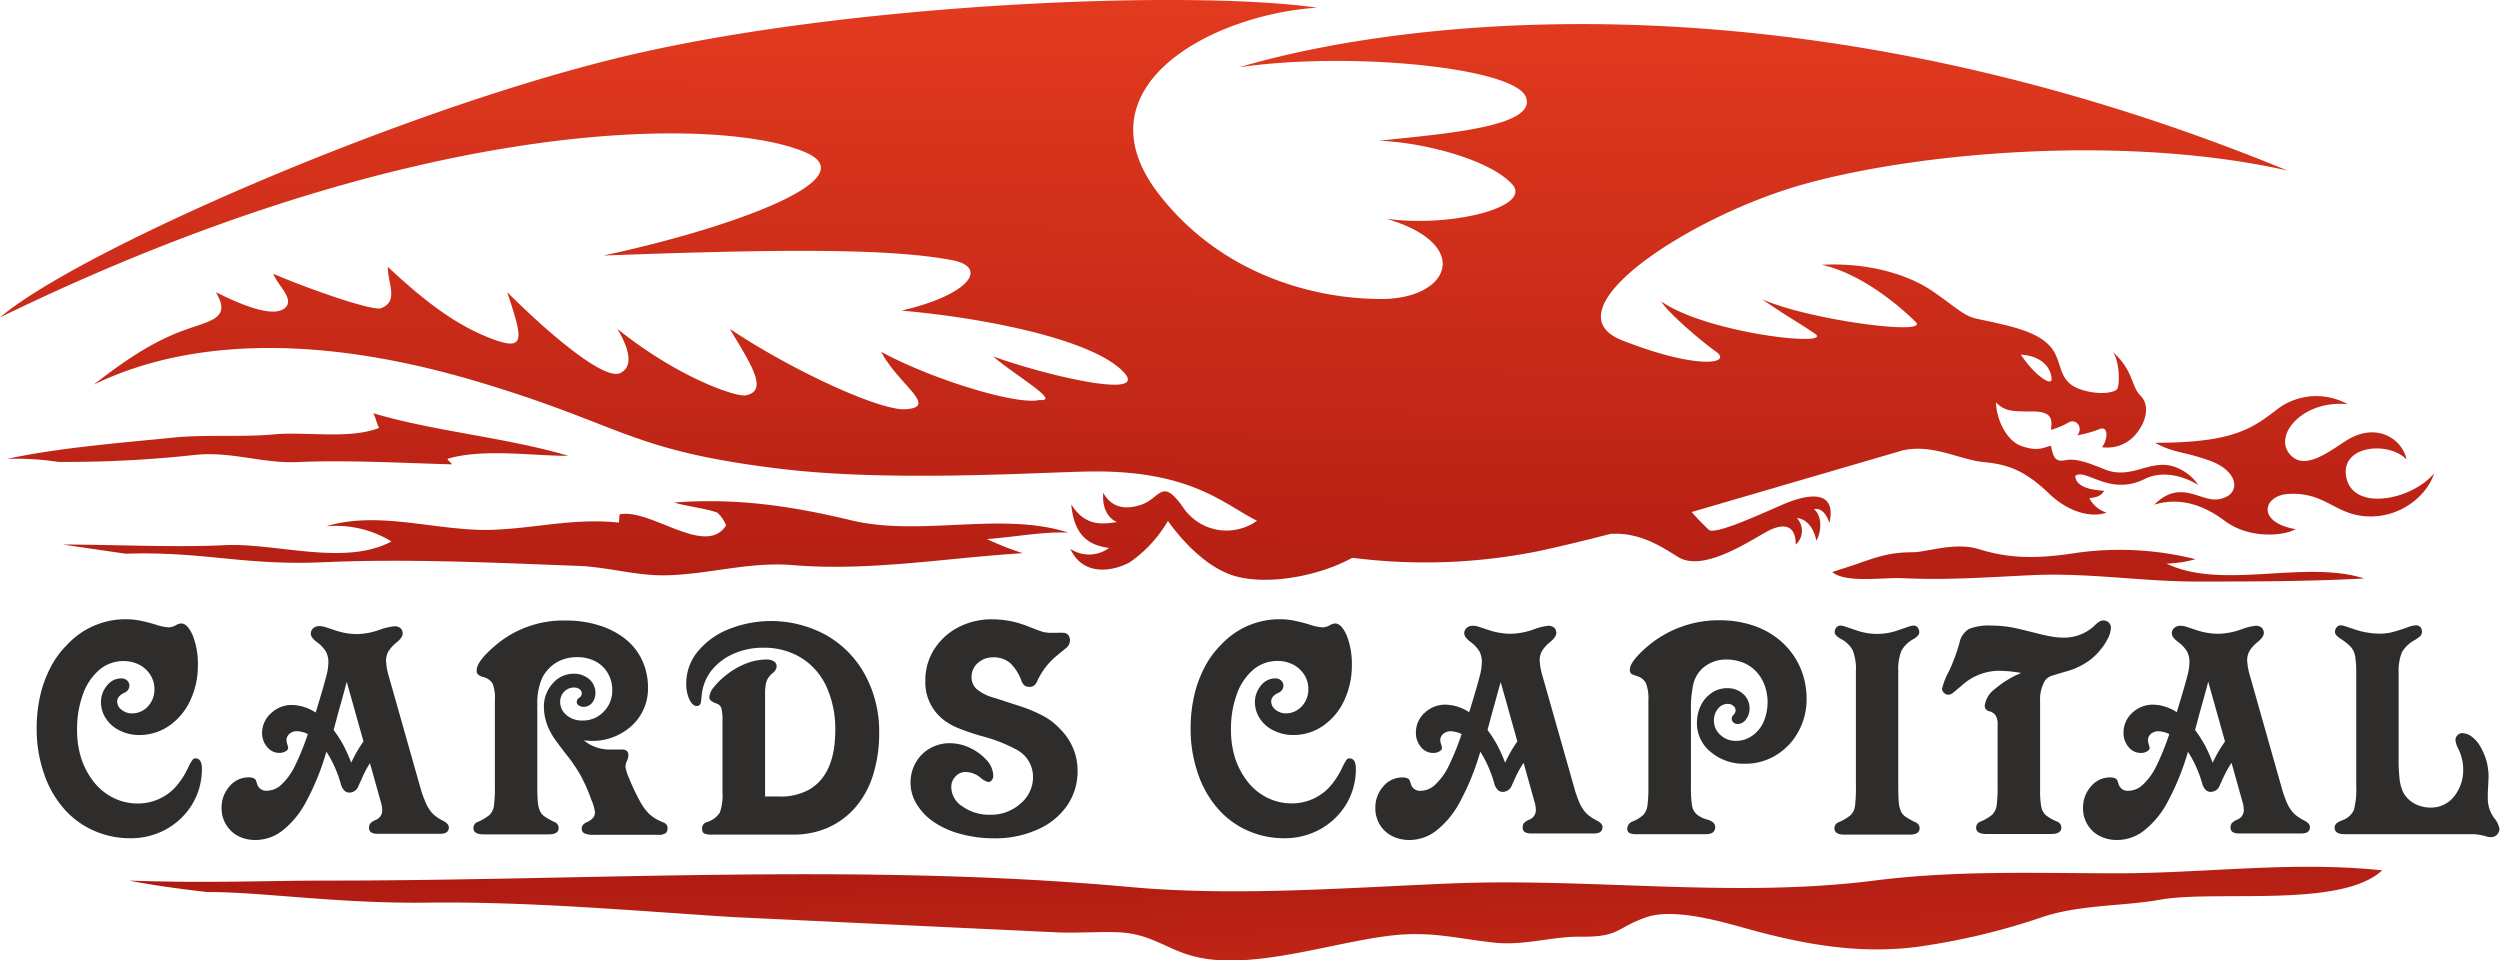
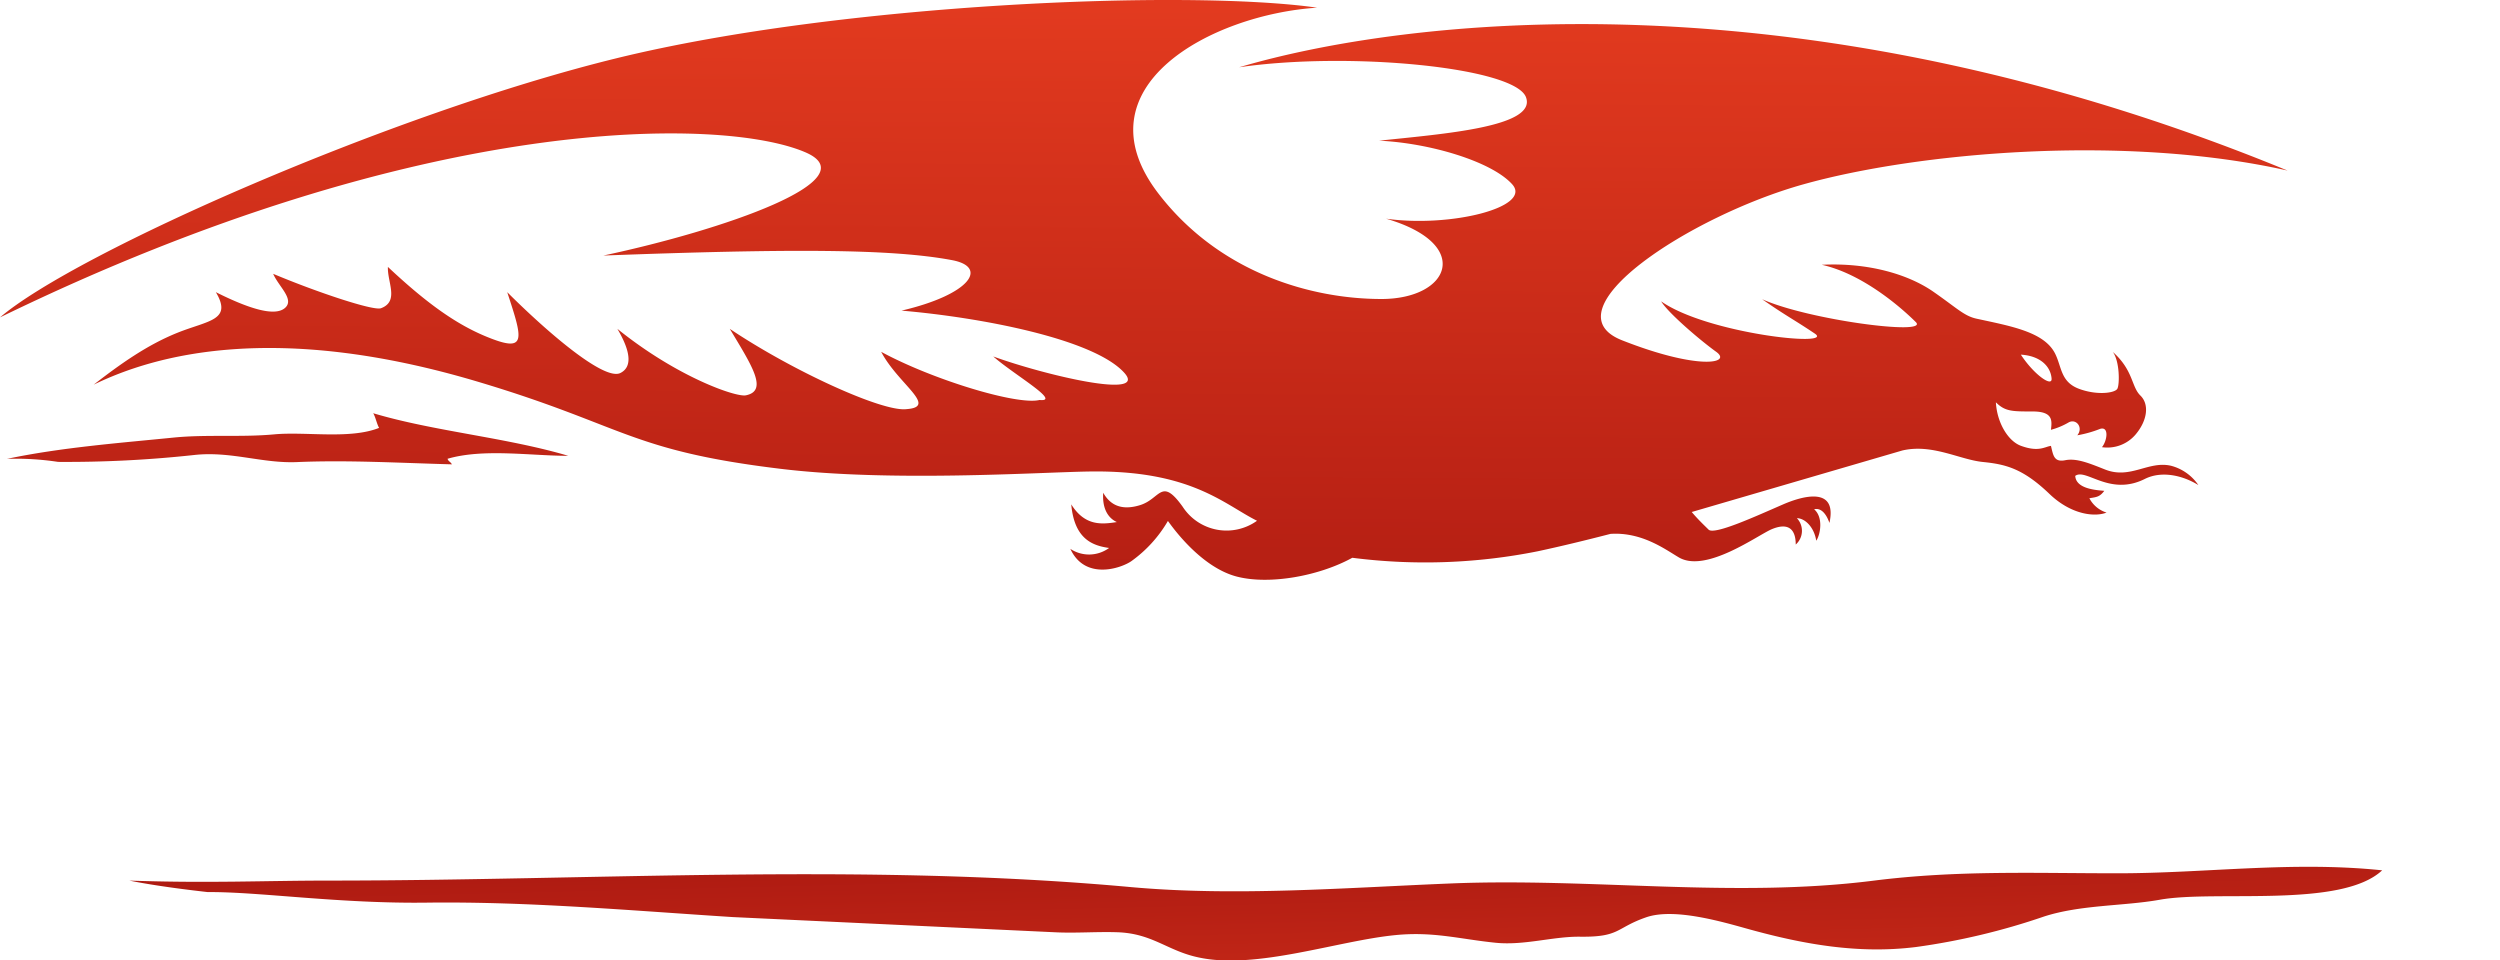
<svg xmlns="http://www.w3.org/2000/svg" xmlns:xlink="http://www.w3.org/1999/xlink" viewBox="0 0 387.21 148.75">
  <defs>
    <linearGradient id="A" x1="196.76" y1="188.6" x2="194.76" y2="105.6" gradientUnits="userSpaceOnUse">
      <stop offset="0" stop-color="#ea3f21" />
      <stop offset="1" stop-color="#90080a" />
    </linearGradient>
    <linearGradient id="B" x1="356.84" y1="-12.72" x2="355.84" y2="164.28" xlink:href="#A" />
    <linearGradient id="C" x1="46.03" y1="-14.47" x2="45.03" y2="162.53" xlink:href="#A" />
    <linearGradient id="D" x1="89.15" y1="-14.23" x2="88.15" y2="162.77" xlink:href="#A" />
    <linearGradient id="E" x1="326.56" y1="-12.89" x2="325.56" y2="164.12" xlink:href="#A" />
    <linearGradient id="F" x1="178.43" y1="-13.72" x2="177.43" y2="163.28" xlink:href="#A" />
  </defs>
  <g transform="translate(-1 -1)">
    <path d="M33.17 139.17c-5.83-.65-10-1.34-12.13-1.78 12.18.43 21.31 0 30.6 0 41.44 0 83-2.78 124.44 1 16.27 1.48 33.38.1 49.71-.56 21.89-.88 43.75 2.31 65.4-.43 13-1.64 24.93-1.14 37.77-1.14 13.75 0 27.06-1.92 41-.46-6.37 5.95-25.8 3-34.47 4.56-5.63 1-12.19.75-17.92 2.6a104.7 104.7 0 0 1-19.83 4.72c-8.88 1.11-17.38-.42-25.79-2.74-4.14-1.15-11.63-3.38-16-1.86-4.72 1.64-4 3.08-10.21 3-4.21-.05-8.65 1.38-13.07.94-5.56-.56-9.62-1.77-15.52-1.19-9 .88-21.58 5.4-30.51 3.46-4.8-1-7.12-3.72-12.58-3.9-3.24-.11-6.49.17-9.72 0l-49.84-2.35c-15.67-1-31.5-2.42-47.15-2.24-13.77.2-26.22-1.7-34.18-1.63z" fill="url(#A)" />
-     <path d="M334.78 69.58c3 1.66 4.5 1.3 8.65 2.84 4.52 1.68 4.74 5.44 1.06 5.92-2.72.36-5.8-3.2-9.83.83 3.44-1.07 7.11-.35 10.9 2.49s9.12 2.37 11 1.3c-6.16-1.07-5-5.21-1.19-5.45 5.62-.35 7.1 3 11.85 3.44 5.69.47 9.83-3.44 10.78-6.63-3.44 4.15-12.67 6-13.62.47-.83-4.91 6.75-5.45 9.36-2.61-.71-3.32-4.74-5.8-9.24-3-2.85 1.8-6.63 4.86-8.88 2.13-2.51-3 2.13-8.41 9-7.7a10 10 0 0 0-10.66.59c-4.03 3.07-6.75 5.38-19.18 5.38z" fill="url(#B)" />
    <path d="M10 72.54a182.56 182.56 0 0 0 21-1.06c5.71-.65 10.58 1.32 16 1.09 7.84-.34 16.07.14 24 .35-.29-.47-.51-.41-.69-.86 5.58-1.63 12.83-.46 18.72-.46-9.62-2.85-20.82-3.79-30.23-6.6.36.55.56 1.68.92 2.27-4.49 1.8-11.32.56-16.19 1-5.09.48-10.38 0-15.51.49-8.57.86-17.53 1.54-25.94 3.31a43.42 43.42 0 0 1 7.92.47z" fill="url(#C)" />
-     <path d="M10.71,85.34c7.62,0,17.48.48,25.07.1,7.94-.4,18.63,3.31,25.85-.58a16.56,16.56,0,0,0-10.1-2.35c8.26-2.5,17.39.83,25.66.55,6.76-.22,12.54-1.85,19.66-1.12.12-.45,0-.83.14-1.28,4.87-.92,13.3,6.68,16.47,1.72a5.18,5.18,0,0,0-1.38-2c-2.13-.71-4.69-.95-6.67-1.55,9.75-.73,18.28.56,27.44,2.76,10.76,2.58,23.29-1.43,33.61,1.9-4-.17-8.57.73-12.6,1a45.79,45.79,0,0,0,5.54,2.19c-11.86.73-23.74,2.83-35.59,1.85-7-.58-13.3,1.54-20.17,1.58-4.34,0-8.64-1.29-13-1.46-13.15-.49-26.46-1.15-39.53-.57-12.38.55-18.41-1.7-30.65-1.32Z" fill="url(#D)" />
-     <path d="M284.79,89.6c2.09,1.77,7.93.8,10.89.95,7,.34,13.41-.17,20.37-.48,8.47-.37,16.7,1,25.12,1,8.24,0,17.54,0,26-.48-9.26-2.93-22,1.86-30.62-2.3a18.18,18.18,0,0,0,4.48-.68,48.09,48.09,0,0,0-19.4-.83c-5,.7-9.25.8-14.09-.71-3.79-1.18-8,.47-10.42.47-3.32,0-5.45.71-8.76,1.9Z" fill="url(#E)" />
    <path d="M337.26 73.14c-3.51-.81-6.28 2.13-10.19.59-2.36-.93-4.41-1.81-6.19-1.45s-1.87-.8-2.22-2.22c-.95.12-1.87 1-4.62 0-2-.71-3.73-3.55-3.91-6.75 1.42 1.42 2.49 1.42 5.69 1.42s3 1.42 2.84 2.84a11.16 11.16 0 0 0 2.75-1.15c1.16-.63 2.31.8 1.33 2a18.15 18.15 0 0 0 3.55-1c1.41-.4 1.07 1.87.27 2.84a5.74 5.74 0 0 0 5.24-2c1.78-2.13 2.13-4.62.71-6s-1.07-3.91-4.27-6.75c1.07 1.42 1.07 5 .71 5.69s-3.2 1.07-6 0-2.62-3.38-3.64-5.42c-1.69-3.38-6.84-4.26-12.17-5.42-1.92-.42-3-1.6-6.57-4.09-4-2.83-10.3-4.62-17.41-4.26 6.4 1.42 12.44 6.75 14.57 8.88s-16.7-.35-23.81-3.55c3.55 2.49 5 3.2 8.17 5.33s-16.7 0-23.81-5c1.07 1.78 6 6 8.53 7.82s-2.84 2.84-14.57-1.78 10.39-19.21 28.07-24.16 49.75-7.82 75-2.13c-76-31.27-137.16-23.45-162.39-16 17.06-2.49 42.64 0 44.42 4.62s-12.79 5.69-22.74 6.75c7.82.36 17.41 3.2 20.61 6.75s-9.59 6.75-19.54 5.33c13.5 3.91 9.95 12.44-.71 12.44S190 43.41 180.44 31C167.72 14.48 188.62 3.25 205 2.19 185.06-.66 131.41 1.48 96.58 10S12.79 40.11 1 50.16c65.74-32 112.11-31 124.72-25.58 9.95 4.26-12.79 12.08-31.27 16 28.78-1.07 44.58-1.06 54 .71 5.69 1.07 2.84 5.33-7.82 7.82 12.44 1.07 29.7 4.39 34.47 9.59 3.91 4.26-12.44.36-20.26-2.49C158 59 165.52 63.3 162 62.95c-3.47.86-16.7-3.2-24.52-7.46 2.62 5 8.88 8.53 3.91 8.88-3.76.45-17.77-6-27.36-12.44 3.4 5.67 6 9.59 2.49 10.3-1.55.31-10.66-2.84-19.9-10.3 2.31 3.91 2.12 6 .49 6.83-2.45 1.3-11.15-6.12-17.55-12.51C82 53.71 82.73 55.84 76 53c-4.71-2-9.24-5.33-14.92-10.66-.1 2.38 1.78 5.33-1.07 6.4-1.17.44-9.95-2.49-16.7-5.33.86 2 3.41 4 1.78 5.33s-5.69 0-10.66-2.49c2.61 4.38-1.18 4.38-5.92 6.28s-8.88 4.86-13 8.05c9.47-4.62 28.07-9.83 59.46-.47 22.77 6.79 23.45 10.66 46.9 13.5 17 2.07 39.88.55 47.77.42 15.79-.26 20.92 5.07 26.05 7.63a8.1 8.1 0 0 1-11.51-2.17c-3.33-4.65-3.42-1.25-6.58-.26s-4.8-.26-5.73-1.91c-.16 2.27.62 3.85 2.11 4.54-2.31.36-4.93.66-7.06-2.74.48 5.44 3.37 6.4 5.86 6.75a5.24 5.24 0 0 1-6 .14c2.27 4.93 7.87 3 9.44 1.91a20 20 0 0 0 5.67-6.23c.1.07 4.73 7.09 10.7 8.62 5.09 1.31 12.79-.12 17.86-2.92a88.71 88.71 0 0 0 28.69-1c3.47-.74 7.31-1.67 11.3-2.7 4.9-.32 8.54 2.45 10.6 3.65 4.22 2.46 12.27-3.51 14.41-4.39 3.48-1.43 3.68 1.32 3.68 2.39a2.83 2.83 0 0 0 .18-4.08c1.21 0 2.65 1.32 3 3.49.66-1 1.11-3.64-.33-4.87 1-.26 1.84.59 2.37 2.11 1.25-5.66-4.08-4.21-7.17-2.87-4.09 1.77-10.66 4.8-11.55 3.91-.58-.58-1.61-1.54-2.61-2.73l32.63-9.53c4.62-1.07 8.88 1.42 12.44 1.78s6.23 1 10.39 5c3.37 3.2 7 3.55 8.79 2.84a4.51 4.51 0 0 1-2.66-2.22c1.07-.18 1.6-.18 2.31-1.15-1.66-.12-4.38-.42-4.5-2.31 1.66-1.24 5.33 3.2 10.78.47 2.56-1.28 5.8-.59 8.29.95a7.37 7.37 0 0 0-4.23-2.99zm-18.5-13.48C318.84 61 316 59 314 55.93c3.07.18 4.63 1.87 4.76 3.73z" fill="url(#F)" />
  </g>
-   <path d="M30.27 117.46q1 0 1 1.6a10.55 10.55 0 0 1-1.46 5.45 10.87 10.87 0 0 1-4 3.89 11.31 11.31 0 0 1-5.59 1.43 13.81 13.81 0 0 1-5.83-1.24 13.14 13.14 0 0 1-4.64-3.52 15.87 15.87 0 0 1-3-5.45 20.79 20.79 0 0 1-1.07-6.71 22.71 22.71 0 0 1 .54-5.13 18.14 18.14 0 0 1 1.58-4.35 13.7 13.7 0 0 1 2.55-3.52 12.34 12.34 0 0 1 9-4 11.79 11.79 0 0 1 2.12.17 24.39 24.39 0 0 1 2.7.68 7.81 7.81 0 0 0 1.94.41 2.46 2.46 0 0 0 1.14-.34 2 2 0 0 1 .8-.27q1 0 1.82 1.9a12 12 0 0 1 .78 4.52 12.58 12.58 0 0 1-1.19 5.52 9.61 9.61 0 0 1-3.26 3.91 8 8 0 0 1-4.62 1.43 6.54 6.54 0 0 1-3-.68 5.17 5.17 0 0 1-2.16-1.85 4.54 4.54 0 0 1-.78-2.53 3.93 3.93 0 0 1 .95-2.62 2.78 2.78 0 0 1 2.19-1.09 1.27 1.27 0 0 1 .9.32 1.07 1.07 0 0 1 .36.85 1.22 1.22 0 0 1-.8 1.07q-1.09.53-1.09 1.31a1.61 1.61 0 0 0 .68 1.31 2.51 2.51 0 0 0 1.6.56 3.28 3.28 0 0 0 1.77-.49 3.66 3.66 0 0 0 1.26-1.36 3.77 3.77 0 0 0 .46-1.87 4.09 4.09 0 0 0-.63-2.24 4.51 4.51 0 0 0-1.73-1.58 5.3 5.3 0 0 0-2.41-.56 5.73 5.73 0 0 0-3.74 1.34 8.77 8.77 0 0 0-2.55 3.77 15.45 15.45 0 0 0-.92 5.52 14.31 14.31 0 0 0 .68 4.55 12 12 0 0 0 2 3.65 8.7 8.7 0 0 0 3 2.38 8.38 8.38 0 0 0 3.72.85 7.9 7.9 0 0 0 5.75-2.45 12.26 12.26 0 0 0 2-3 8.57 8.57 0 0 1 .71-1.29.54.54 0 0 1 .47-.25zm20.29-1.03l-.15.49a39 39 0 0 1-3.06 7.37 13.8 13.8 0 0 1-3.6 4.35 6.77 6.77 0 0 1-4.18 1.46 5.81 5.81 0 0 1-2.72-.63 4.67 4.67 0 0 1-1.85-1.78 4.8 4.8 0 0 1-.68-2.55 4.91 4.91 0 0 1 1.24-3.36 3.82 3.82 0 0 1 2.94-1.38q1 0 1.17.56l.17.51a1.43 1.43 0 0 0 1.51 1 3.29 3.29 0 0 0 2.24-.95 9.74 9.74 0 0 0 2.09-2.89 39.85 39.85 0 0 0 2-4.94 4.1 4.1 0 0 0-1.68-.44 1.74 1.74 0 0 0-1.17.41 1.29 1.29 0 0 0-.46 1 4.18 4.18 0 0 0 .19.83 1.17 1.17 0 0 1 .07.34q0 .32-.41.54a1.76 1.76 0 0 1-.95.24 2.39 2.39 0 0 1-1.9-.92 3.32 3.32 0 0 1-.78-2.21 4.1 4.1 0 0 1 1.41-3.03 4.59 4.59 0 0 1 3.28-1.26 6.91 6.91 0 0 1 3.6 1.17l.15-.44q1.07-3.5 1.51-5.2a8.38 8.38 0 0 0 .32-2.11 3.46 3.46 0 0 0-.36-1.65 5.1 5.1 0 0 0-1.36-1.46q-1-.75-1-1.34a1.07 1.07 0 0 1 .37-.85 1.36 1.36 0 0 1 .92-.34 3.21 3.21 0 0 1 1 .17l1.48.49a10.81 10.81 0 0 0 3.48.58 11.16 11.16 0 0 0 3.61-.74 8.83 8.83 0 0 1 2.13-.47 1.4 1.4 0 0 1 .9.29 1.13 1.13 0 0 1 .34.83q0 .61-.95 1.39a5.59 5.59 0 0 0-1.26 1.38 3 3 0 0 0-.37 1.48 10.18 10.18 0 0 0 .44 2.41l4.93 17.4a16.44 16.44 0 0 0 .64 1.82 6 6 0 0 0 .68 1.34 4 4 0 0 0 .9 1 7.46 7.46 0 0 0 1.26.8q.87.44.88 1 0 1-1.31 1h-.44-9.29a1.9 1.9 0 0 1-1-.22.82.82 0 0 1-.32-.73 1.08 1.08 0 0 1 .19-.66 2.7 2.7 0 0 1 .85-.54 1.57 1.57 0 0 0 1-1.43 4.43 4.43 0 0 0-.22-1.36l-1.68-6a16.22 16.22 0 0 0-1.3 2.49l-.46 1a1.52 1.52 0 0 1-1.38 1.07 1.09 1.09 0 0 1-.8-.29 2.19 2.19 0 0 1-.56-1 18.25 18.25 0 0 0-2.24-5.04zm5.74-1.58l-2.6-9.26-.19.75-.58 2.12-.58 2.07q-.66 2.5-.68 2.53a19.7 19.7 0 0 1 1.48 2.29 22.88 22.88 0 0 1 1.24 2.77l.2-.39a19.76 19.76 0 0 1 1.7-2.88zm34.13-.17a6.34 6.34 0 0 0 4.18 1.41h.92.8q1 0 1 .88a2.77 2.77 0 0 1-.22.88 2.44 2.44 0 0 0-.24.92 6.2 6.2 0 0 0 .49 1.58 31.09 31.09 0 0 0 1.63 3.5 8.75 8.75 0 0 0 1.43 2.09 6.07 6.07 0 0 0 1.7 1.17l.66.29a.88.88 0 0 1 .61.88.92.92 0 0 1-.32.78 1.9 1.9 0 0 1-1.12.24H92a3.4 3.4 0 0 1-1.46-.22.79.79 0 0 1-.44-.78q0-.63.88-1 1.17-.56 1.17-1.46a6.57 6.57 0 0 0-.54-1.92 26.51 26.51 0 0 0-1.61-3.69 24 24 0 0 0-2.38-3.48q-1.26-1.65-1.68-2.26a9.46 9.46 0 0 1-.78-1.29 8.27 8.27 0 0 1-.92-3.62 5.35 5.35 0 0 1 1.36-3.72 4.24 4.24 0 0 1 3.26-1.51 3.59 3.59 0 0 1 2.41.85 2.8 2.8 0 0 1 .95 2.14 2.33 2.33 0 0 1-.51 1.51 1.7 1.7 0 0 1-1.31.63 1.22 1.22 0 0 1-.75-.22.57.57 0 0 1-.32-.53.83.83 0 0 1 .37-.66.79.79 0 0 0 .41-.61.83.83 0 0 0-.32-.7 1.37 1.37 0 0 0-.87-.27 2.09 2.09 0 0 0-1.53.63 2.25 2.25 0 0 0-.63 1.58 2.6 2.6 0 0 0 1 2.07 3.62 3.62 0 0 0 2.43.83 4.44 4.44 0 0 0 3.33-1.39 4.62 4.62 0 0 0 1.31-3.33 5.11 5.11 0 0 0-.71-2.65 4.7 4.7 0 0 0-1.94-1.82 6.16 6.16 0 0 0-2.8-.63 6.53 6.53 0 0 0-2.21.37 5.7 5.7 0 0 0-1.82 1.07 6.32 6.32 0 0 0-1.35 1.72 9.7 9.7 0 0 0-.78 4.21v12.54q0 1.51.07 2.43a4.44 4.44 0 0 0 .34 1.48 1.91 1.91 0 0 0 .68.83 10 10 0 0 0 1.56.88 1 1 0 0 1 .66.92q0 1-1.56 1H74.88q-1.56 0-1.56-1a1 1 0 0 1 .66-.92 7.6 7.6 0 0 0 1.82-1.07 2.45 2.45 0 0 0 .7-1.43 22.15 22.15 0 0 0 .15-3.06v-13.41a5.88 5.88 0 0 0-.37-2.5 2.4 2.4 0 0 0-1.53-1 1.89 1.89 0 0 1-.73-.39.87.87 0 0 1-.19-.63q0-1.41 3-3.94a16.22 16.22 0 0 1 10.77-3.77 16.8 16.8 0 0 1 5.18.75 12.45 12.45 0 0 1 4.06 2.09 9.12 9.12 0 0 1 2.6 3.28 9.84 9.84 0 0 1 .92 4.23 7.75 7.75 0 0 1-2.5 5.93 9 9 0 0 1-6.39 2.36l-1.04-.07zm28.07-7v15.68h2.11a9 9 0 0 0 4.76-1.09q4-2.36 4-9.19a15.79 15.79 0 0 0-1.36-6.71 10.3 10.3 0 0 0-3.89-4.47 11 11 0 0 0-5.86-1.58 11.26 11.26 0 0 0-4.67.95 8.86 8.86 0 0 0-3.43 2.63 7.31 7.31 0 0 0-1.48 3.82l-.1.92q-.07.71-.68.71-.61 0-1.12-1a5.64 5.64 0 0 1-.49-2.41A7.76 7.76 0 0 1 108 101a11.89 11.89 0 0 1 4.79-3.52 17.73 17.73 0 0 1 15.22.92 15.6 15.6 0 0 1 6 6.17 18.35 18.35 0 0 1 2.16 8.9 21.37 21.37 0 0 1-.92 6.47 14.07 14.07 0 0 1-2.67 5 12.27 12.27 0 0 1-4.25 3.21 13.28 13.28 0 0 1-5.52 1.12h-12.46a2.91 2.91 0 0 1-1.29-.19q-.32-.17-.32-.8a1 1 0 0 1 .75-.95 3.6 3.6 0 0 0 2-1.48 8.14 8.14 0 0 0 .41-3.18v-10.9a8 8 0 0 0-.17-2.09 1.18 1.18 0 0 0-.8-.73 2.57 2.57 0 0 1-.85-.46.65.65 0 0 1-.22-.51 2.78 2.78 0 0 1 .71-1.56 11.56 11.56 0 0 1 1.85-1.82 11.77 11.77 0 0 1 3.11-1.82 8.71 8.71 0 0 1 3.16-.63 2 2 0 0 1 1.19.29.93.93 0 0 1 .41.8 1.44 1.44 0 0 1-.61 1 3.71 3.71 0 0 0-.75.85 2.79 2.79 0 0 0-.34 1 9.15 9.15 0 0 0-.09 1.59zm48.4 11.65a9.35 9.35 0 0 1-1.63 5.45 10.74 10.74 0 0 1-4.62 3.72 15.81 15.81 0 0 1-6.66 1.34 19.34 19.34 0 0 1-5.15-.66 13.44 13.44 0 0 1-4.11-1.8 9 9 0 0 1-2.7-2.75 6.29 6.29 0 0 1-1-3.4 6.18 6.18 0 0 1 .8-3.11 5.8 5.8 0 0 1 2.21-2.21 6.05 6.05 0 0 1 3.09-.8 7.27 7.27 0 0 1 3.11.73 8.08 8.08 0 0 1 2.6 1.92 3.7 3.7 0 0 1 1 2.36 1.08 1.08 0 0 1-.22.71.69.69 0 0 1-.58.29 3 3 0 0 1-1.19-.68 3.68 3.68 0 0 0-2.29-.87 2.09 2.09 0 0 0-1.56.68 2.32 2.32 0 0 0-.66 1.68 3.58 3.58 0 0 0 1.77 3 7.1 7.1 0 0 0 4.23 1.26 6.82 6.82 0 0 0 4.69-1.7 5.34 5.34 0 0 0 1.97-4.19 4.77 4.77 0 0 0-2.53-4.18 24.14 24.14 0 0 0-5.42-2.11 34.93 34.93 0 0 1-3.77-1.29 9.58 9.58 0 0 1-2.21-1.29 7.34 7.34 0 0 1-2.75-6 8.89 8.89 0 0 1 1.36-4.84 9.69 9.69 0 0 1 3.74-3.43 11.14 11.14 0 0 1 5.23-1.24 15.61 15.61 0 0 1 2.92.29 16.16 16.16 0 0 1 2.72.83q1.92.75 2.31.85a5.63 5.63 0 0 0 1.31.12h.92a7.59 7.59 0 0 1 .8 0 1 1 0 0 1 .8.32 1.28 1.28 0 0 1 .29.9 1.58 1.58 0 0 1-.66 1.19l-1.39 1.14a11.09 11.09 0 0 0-3 3.89 1.83 1.83 0 0 1-.49.71 1.1 1.1 0 0 1-.75.22 1.21 1.21 0 0 1-.73-.2 1.66 1.66 0 0 1-.49-.71 7 7 0 0 0-1.77-2.79 3.88 3.88 0 0 0-2.58-.87 3.49 3.49 0 0 0-2.38.85 2.85 2.85 0 0 0-1 2.21 2.42 2.42 0 0 0 .78 1.85 7 7 0 0 0 2.75 1.36l3.33 1.09a24.06 24.06 0 0 1 4.21 1.7 9.91 9.91 0 0 1 2.67 2.07 9 9 0 0 1 2.68 6.39zm42.1-1.87q1 0 1 1.6a10.55 10.55 0 0 1-1.46 5.45 10.88 10.88 0 0 1-4 3.89 11.31 11.31 0 0 1-5.59 1.43 13.81 13.81 0 0 1-5.83-1.24 13.14 13.14 0 0 1-4.64-3.52 15.87 15.87 0 0 1-3-5.45 20.79 20.79 0 0 1-1.07-6.71 22.71 22.71 0 0 1 .54-5.13 18.14 18.14 0 0 1 1.58-4.35 13.7 13.7 0 0 1 2.55-3.52 12.34 12.34 0 0 1 9-4 11.77 11.77 0 0 1 2.12.17 24.4 24.4 0 0 1 2.7.68 7.8 7.8 0 0 0 1.94.41 2.46 2.46 0 0 0 1.14-.34 2.05 2.05 0 0 1 .8-.27q1 0 1.82 1.9a12 12 0 0 1 .78 4.52 12.6 12.6 0 0 1-1.19 5.52 9.62 9.62 0 0 1-3.26 3.91 8 8 0 0 1-4.62 1.43 6.54 6.54 0 0 1-3-.68 5.18 5.18 0 0 1-2.16-1.85 4.55 4.55 0 0 1-.78-2.53 3.94 3.94 0 0 1 .95-2.62 2.79 2.79 0 0 1 2.19-1.09 1.27 1.27 0 0 1 .9.32 1.07 1.07 0 0 1 .37.85 1.22 1.22 0 0 1-.8 1.07q-1.09.53-1.09 1.31a1.61 1.61 0 0 0 .68 1.31 2.51 2.51 0 0 0 1.6.56 3.28 3.28 0 0 0 1.75-.51 3.65 3.65 0 0 0 1.26-1.36 3.76 3.76 0 0 0 .46-1.87 4.08 4.08 0 0 0-.63-2.24 4.51 4.51 0 0 0-1.73-1.58 5.3 5.3 0 0 0-2.41-.56 5.73 5.73 0 0 0-3.74 1.34 8.77 8.77 0 0 0-2.55 3.77 15.45 15.45 0 0 0-.92 5.52 14.31 14.31 0 0 0 .68 4.55 12 12 0 0 0 2 3.65 8.71 8.71 0 0 0 3 2.38 8.39 8.39 0 0 0 3.72.85 7.9 7.9 0 0 0 5.79-2.46 12.29 12.29 0 0 0 2-3 8.39 8.39 0 0 1 .71-1.29.53.53 0 0 1 .44-.22zm20.28-1.03l-.15.49a39 39 0 0 1-3.06 7.37 13.8 13.8 0 0 1-3.6 4.35 6.76 6.76 0 0 1-4.18 1.46 5.81 5.81 0 0 1-2.72-.63 4.67 4.67 0 0 1-1.87-1.77 4.81 4.81 0 0 1-.68-2.55 4.91 4.91 0 0 1 1.24-3.36 3.82 3.82 0 0 1 2.94-1.38q1 0 1.17.56l.17.51a1.43 1.43 0 0 0 1.51 1 3.29 3.29 0 0 0 2.24-.95 9.76 9.76 0 0 0 2.09-2.89 40 40 0 0 0 2-4.94 4.11 4.11 0 0 0-1.68-.44 1.74 1.74 0 0 0-1.17.41 1.29 1.29 0 0 0-.46 1 4.14 4.14 0 0 0 .2.83 1.16 1.16 0 0 1 .07.34c0 .21-.14.39-.41.54a1.76 1.76 0 0 1-.95.24 2.39 2.39 0 0 1-1.9-.92 3.33 3.33 0 0 1-.78-2.21 4.1 4.1 0 0 1 1.36-3.09 4.59 4.59 0 0 1 3.28-1.26 6.91 6.91 0 0 1 3.6 1.17l.15-.44q1.07-3.5 1.51-5.2a8.42 8.42 0 0 0 .31-2.11 3.48 3.48 0 0 0-.36-1.65 5.11 5.11 0 0 0-1.36-1.46q-1-.75-1-1.34a1.07 1.07 0 0 1 .37-.85 1.35 1.35 0 0 1 .92-.34 3.21 3.21 0 0 1 1 .17l1.48.49a10.82 10.82 0 0 0 3.48.58 11.16 11.16 0 0 0 3.65-.73 8.82 8.82 0 0 1 2.12-.51 1.4 1.4 0 0 1 .9.29 1.12 1.12 0 0 1 .34.83q0 .61-.95 1.39a5.61 5.61 0 0 0-1.26 1.38 3 3 0 0 0-.37 1.48 10.18 10.18 0 0 0 .44 2.41l4.94 17.4a16 16 0 0 0 .63 1.85 6 6 0 0 0 .68 1.34 4 4 0 0 0 .9 1 7.46 7.46 0 0 0 1.26.8c.58.29.88.63.88 1q0 1-1.31 1h-.44-9.29a1.9 1.9 0 0 1-1-.22.82.82 0 0 1-.32-.73 1.09 1.09 0 0 1 .19-.66 2.7 2.7 0 0 1 .85-.54 1.57 1.57 0 0 0 1-1.43 4.4 4.4 0 0 0-.22-1.36l-1.68-6a16.14 16.14 0 0 0-1.34 2.43l-.46 1a1.52 1.52 0 0 1-1.38 1.07 1.09 1.09 0 0 1-.8-.29 2.19 2.19 0 0 1-.56-1 18.22 18.22 0 0 0-2.16-4.93zm5.74-1.58l-2.6-9.26c0 .2-.11.45-.19.75l-.58 2.12-.58 2.07q-.66 2.5-.68 2.53a19.45 19.45 0 0 1 1.48 2.29 22.88 22.88 0 0 1 1.24 2.77l.2-.39a19.77 19.77 0 0 1 1.69-2.88zm29.18 14.35h-10.72a2.3 2.3 0 0 1-1.12-.19.7.7 0 0 1-.32-.68 1.22 1.22 0 0 1 .88-1.12 5.66 5.66 0 0 0 1.61-1 2.72 2.72 0 0 0 .63-1.41 20.9 20.9 0 0 0 .15-2.94v-13.42a6.51 6.51 0 0 0-.37-2.6 2.19 2.19 0 0 0-1.29-1.09l-.7-.24a.72.72 0 0 1-.51-.8q0-1.21 2.6-3.48a17 17 0 0 1 11.3-4.16 16.11 16.11 0 0 1 5.4.88 12.4 12.4 0 0 1 4.28 2.53 11.64 11.64 0 0 1 2.79 3.87 12.09 12.09 0 0 1 1 4.89 10.28 10.28 0 0 1-1.26 5.06 9.59 9.59 0 0 1-3.45 3.65 9 9 0 0 1-4.81 1.34 7.86 7.86 0 0 1-5.32-1.82 5.68 5.68 0 0 1-2.14-4.5 6.06 6.06 0 0 1 .63-2.75 4.87 4.87 0 0 1 1.68-1.92 4.19 4.19 0 0 1 2.36-.71 3.57 3.57 0 0 1 2.48.88 2.93 2.93 0 0 1 1 2.24 2.7 2.7 0 0 1-.54 1.68 1.58 1.58 0 0 1-1.31.75.91.91 0 0 1-.63-.24.76.76 0 0 1-.29-.56.66.66 0 0 1 .14-.44l.27-.34a.9.9 0 0 0 .2-.54.92.92 0 0 0-.37-.71 1.29 1.29 0 0 0-.83-.29 1.89 1.89 0 0 0-1.53.75 2.8 2.8 0 0 0-.63 1.82 2.93 2.93 0 0 0 1 2.24 3.44 3.44 0 0 0 2.43.92 4.33 4.33 0 0 0 2.48-.78 5.15 5.15 0 0 0 1.77-2.14 7.77 7.77 0 0 0 .17-5.71A6.53 6.53 0 0 0 272 104a5.9 5.9 0 0 0-2-1.36 6.93 6.93 0 0 0-2.55-.49 5.58 5.58 0 0 0-3.31 1 4.88 4.88 0 0 0-1.87 2.79 17.42 17.42 0 0 0-.37 4.11v11.79a17 17 0 0 0 .17 2.94 2.32 2.32 0 0 0 .73 1.36 4.33 4.33 0 0 0 1.65.8q1.22.37 1.21 1.19-.03 1.07-1.46 1.07zm23.25-7.52v-17.79a7.84 7.84 0 0 0-.49-3.16 4.28 4.28 0 0 0-1.9-1.8c-.6-.36-.9-.71-.9-1a1.13 1.13 0 0 1 .27-.75.81.81 0 0 1 .61-.29 2.41 2.41 0 0 1 .73.15l1.53.51a9.63 9.63 0 0 0 6.86 0l1.51-.51a2.87 2.87 0 0 1 .75-.15.74.74 0 0 1 .58.29 1.17 1.17 0 0 1 .27.73q0 .53-.9 1.07a4.6 4.6 0 0 0-1.87 1.82 7.66 7.66 0 0 0-.49 3.14v17.79q0 1.51.07 2.43a4.41 4.41 0 0 0 .34 1.48 1.9 1.9 0 0 0 .68.83 10.07 10.07 0 0 0 1.56.88 1 1 0 0 1 .66.92q0 1-1.56 1h-10.09q-1.56 0-1.55-1a1 1 0 0 1 .66-.92 7.57 7.57 0 0 0 1.82-1.07 2.46 2.46 0 0 0 .71-1.43 23 23 0 0 0 .14-3.17zm25.6-17.45a21.59 21.59 0 0 0-3.6-.34 8.75 8.75 0 0 0-5.66 2.33l-1.19 1a1.44 1.44 0 0 1-.83.39 1 1 0 0 1-.66-.29.87.87 0 0 1-.32-.66 11.59 11.59 0 0 1 1.12-2.79 28.69 28.69 0 0 0 1.6-4.37 3.18 3.18 0 0 1 1.49-2.1 8.44 8.44 0 0 1 3.48-.51 18.27 18.27 0 0 1 3.52.36q.51.1 3.65.88a22.73 22.73 0 0 0 2.43.51 11.07 11.07 0 0 0 1.53.12 6.87 6.87 0 0 0 4.84-1.9 3.7 3.7 0 0 1 .75-.61 1.23 1.23 0 0 1 1.41.17 1.13 1.13 0 0 1 .34.83 3.9 3.9 0 0 1-.51 1.7 9.09 9.09 0 0 1-1.31 1.92 8.84 8.84 0 0 1-2.19 1.87 11 11 0 0 1-2.87 1.24q-2.31.68-2.53.78a2.31 2.31 0 0 0-.78.61 5.72 5.72 0 0 0-.78 3.23v13.73a13.88 13.88 0 0 0 .17 2.58 2.45 2.45 0 0 0 .71 1.34 7 7 0 0 0 1.75 1 1 1 0 0 1 .66.92q0 1-1.56 1h-10.08q-1.56 0-1.56-1a1 1 0 0 1 .68-.92 7.38 7.38 0 0 0 1.82-1.07 2.64 2.64 0 0 0 .68-1.43 23 23 0 0 0 .15-3.11v-9.41a2.65 2.65 0 0 0-.29-1.39 1.72 1.72 0 0 0-1-.68.86.86 0 0 1-.71-.85 3.87 3.87 0 0 1 1.58-2.6 15.1 15.1 0 0 1 4.07-2.48zm25.83 12.2l-.14.49a39.1 39.1 0 0 1-3.06 7.37 13.8 13.8 0 0 1-3.6 4.35 6.77 6.77 0 0 1-4.18 1.46 5.8 5.8 0 0 1-2.72-.63 4.67 4.67 0 0 1-1.87-1.77 4.8 4.8 0 0 1-.68-2.55 4.92 4.92 0 0 1 1.24-3.36 3.82 3.82 0 0 1 2.94-1.38q1 0 1.17.56l.17.51a1.43 1.43 0 0 0 1.51 1 3.28 3.28 0 0 0 2.24-.95 9.72 9.72 0 0 0 2.09-2.89 39.7 39.7 0 0 0 2-4.94 4.09 4.09 0 0 0-1.68-.44 1.74 1.74 0 0 0-1.17.41 1.29 1.29 0 0 0-.46 1 4.23 4.23 0 0 0 .19.83 1.18 1.18 0 0 1 .07.34c0 .21-.14.39-.41.54a1.76 1.76 0 0 1-.95.24 2.39 2.39 0 0 1-1.9-.92 3.32 3.32 0 0 1-.78-2.21 4.1 4.1 0 0 1 1.36-3.09 4.59 4.59 0 0 1 3.28-1.26 6.91 6.91 0 0 1 3.6 1.17l.14-.44q1.07-3.5 1.51-5.2a8.34 8.34 0 0 0 .32-2.11 3.45 3.45 0 0 0-.37-1.65 5.09 5.09 0 0 0-1.36-1.46q-1-.75-1-1.34a1.07 1.07 0 0 1 .37-.85 1.36 1.36 0 0 1 .92-.34 3.22 3.22 0 0 1 1 .17l1.48.49a10.8 10.8 0 0 0 3.48.58 11.17 11.17 0 0 0 3.65-.73 8.83 8.83 0 0 1 2.11-.51 1.4 1.4 0 0 1 .9.29 1.13 1.13 0 0 1 .34.83q0 .61-.95 1.39a5.57 5.57 0 0 0-1.26 1.38 3 3 0 0 0-.37 1.48 10.18 10.18 0 0 0 .44 2.41l4.93 17.4a16.85 16.85 0 0 0 .63 1.85 6.06 6.06 0 0 0 .68 1.34 4 4 0 0 0 .9 1 7.46 7.46 0 0 0 1.26.8q.88.44.88 1 0 1-1.31 1h-.44-9.22a1.9 1.9 0 0 1-1-.22.82.82 0 0 1-.32-.73 1.08 1.08 0 0 1 .2-.66 2.71 2.71 0 0 1 .85-.54 1.57 1.57 0 0 0 1-1.43 4.46 4.46 0 0 0-.22-1.36l-1.68-6a16.31 16.31 0 0 0-1.34 2.43l-.46 1a1.52 1.52 0 0 1-1.38 1.07 1.09 1.09 0 0 1-.8-.29 2.18 2.18 0 0 1-.56-1 18.28 18.28 0 0 0-2.21-4.93zm5.74-1.58l-2.6-9.26-.2.75-.58 2.12-.58 2.07q-.66 2.5-.68 2.53a20 20 0 0 1 1.48 2.29 22.89 22.89 0 0 1 1.24 2.77l.2-.39a19.75 19.75 0 0 1 1.72-2.88zm38.53 14.35h-20q-1.56 0-1.55-1a.89.89 0 0 1 .27-.66 3.44 3.44 0 0 1 .9-.49 3.14 3.14 0 0 0 1.8-1.56 12.62 12.62 0 0 0 .37-3.82v-17.29a15.77 15.77 0 0 0-.17-2.77 3.05 3.05 0 0 0-.68-1.43 9.6 9.6 0 0 0-1.73-1.36c-.47-.32-.71-.64-.71-.95a1.1 1.1 0 0 1 .27-.73.79.79 0 0 1 .58-.29 2.46 2.46 0 0 1 .75.15l1.53.51a12.31 12.31 0 0 0 3.65.63 8.5 8.5 0 0 0 1.85-.17 25.23 25.23 0 0 0 2.72-.85 4.22 4.22 0 0 1 1.17-.27 1 1 0 0 1 .71.27 1.08 1.08 0 0 1 .24.75.93.93 0 0 1-.22.61 5.12 5.12 0 0 1-.9.66 5 5 0 0 0-2 1.92 8 8 0 0 0-.49 3.21v13.15a25.23 25.23 0 0 0 .15 3.26 6.43 6.43 0 0 0 .46 1.82 3.89 3.89 0 0 0 1 1.36 4.3 4.3 0 0 0 1.51.9 5.13 5.13 0 0 0 1.8.32 4.52 4.52 0 0 0 3.65-1.7 6.51 6.51 0 0 0 1.43-4.3 7.16 7.16 0 0 0-.71-3 4.14 4.14 0 0 1-.49-1.41 1.08 1.08 0 0 1 .32-.8 1 1 0 0 1 .73-.32 2.45 2.45 0 0 1 1.51.58 4.86 4.86 0 0 1 1.31 1.53 9.71 9.71 0 0 1 .92 2.14 9.51 9.51 0 0 1 .34 2.53q0 .24-.12 2.48v.41a2.1 2.1 0 0 0 0 .37 5.13 5.13 0 0 0 1 3.13 3.48 3.48 0 0 1 .8 1.65 1.29 1.29 0 0 1-1.27 1.29 2.84 2.84 0 0 1-.73-.1 8.77 8.77 0 0 0-1.97-.36z" fill="#2e2d2c" />
</svg>